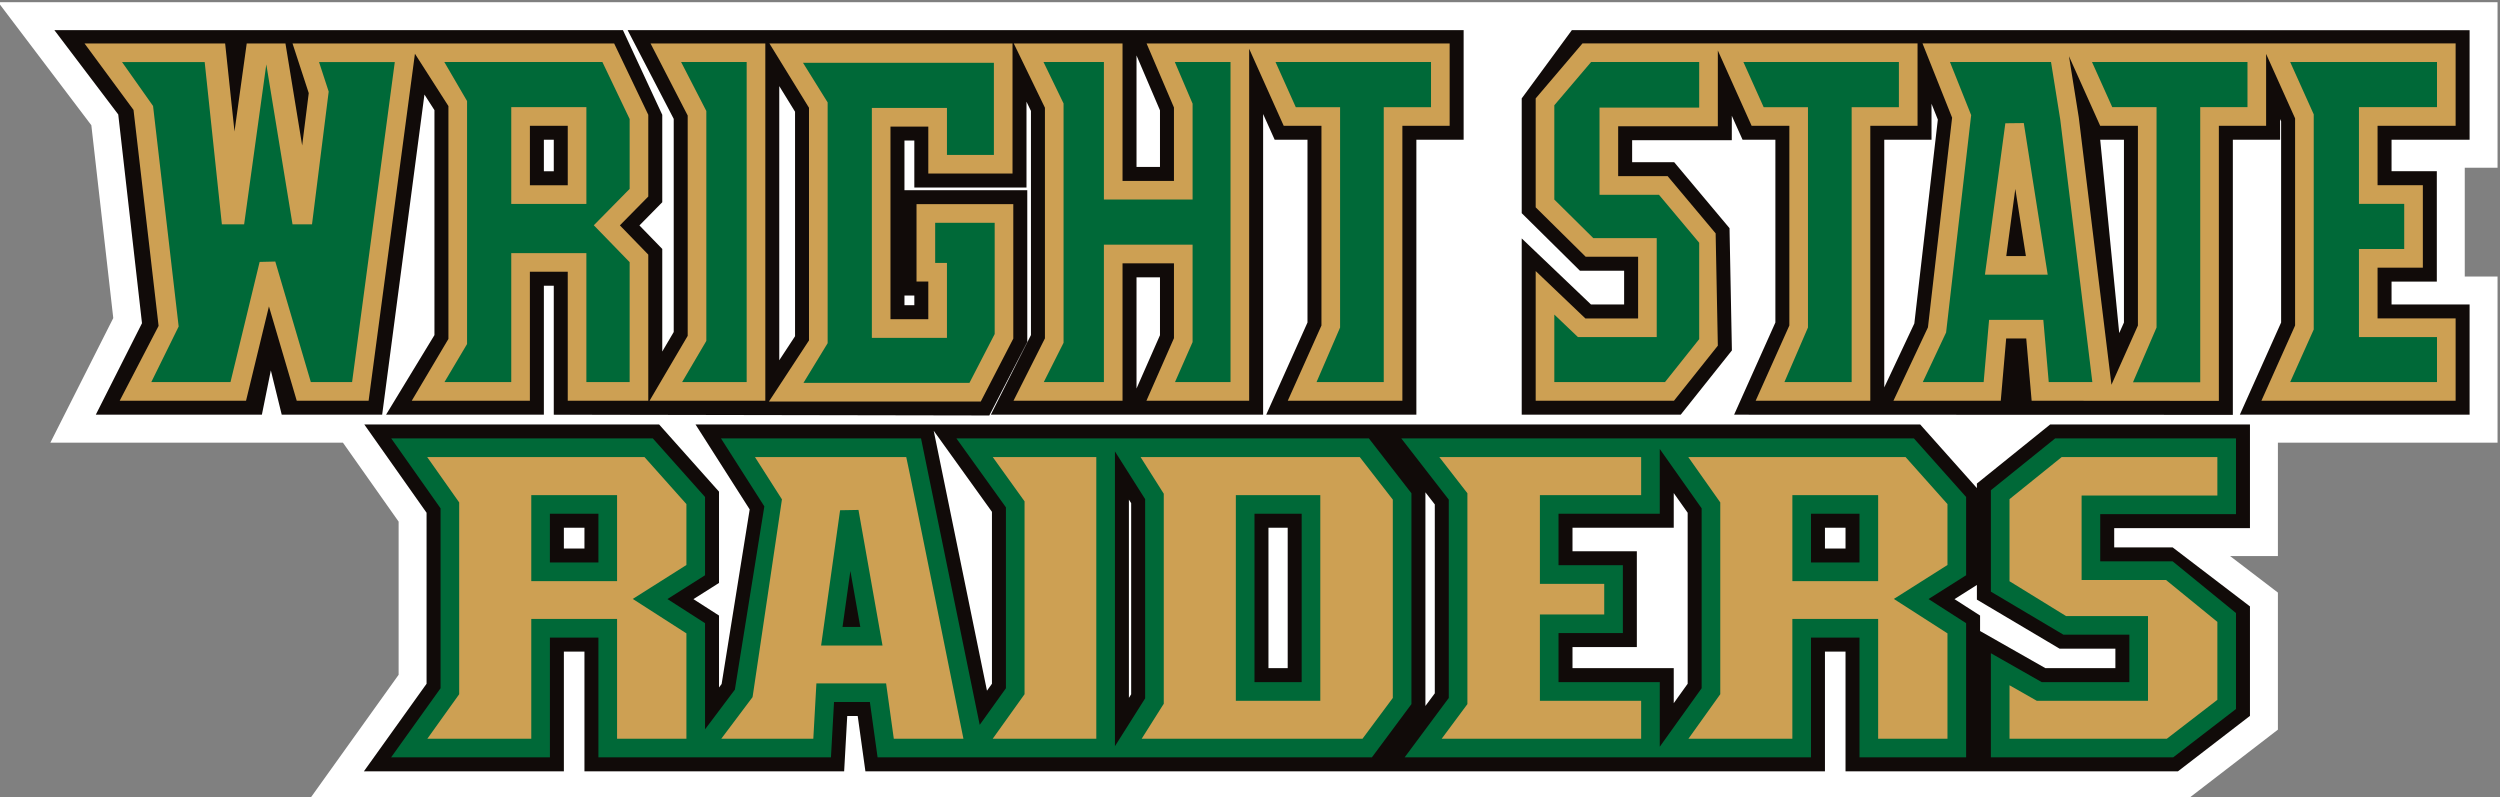
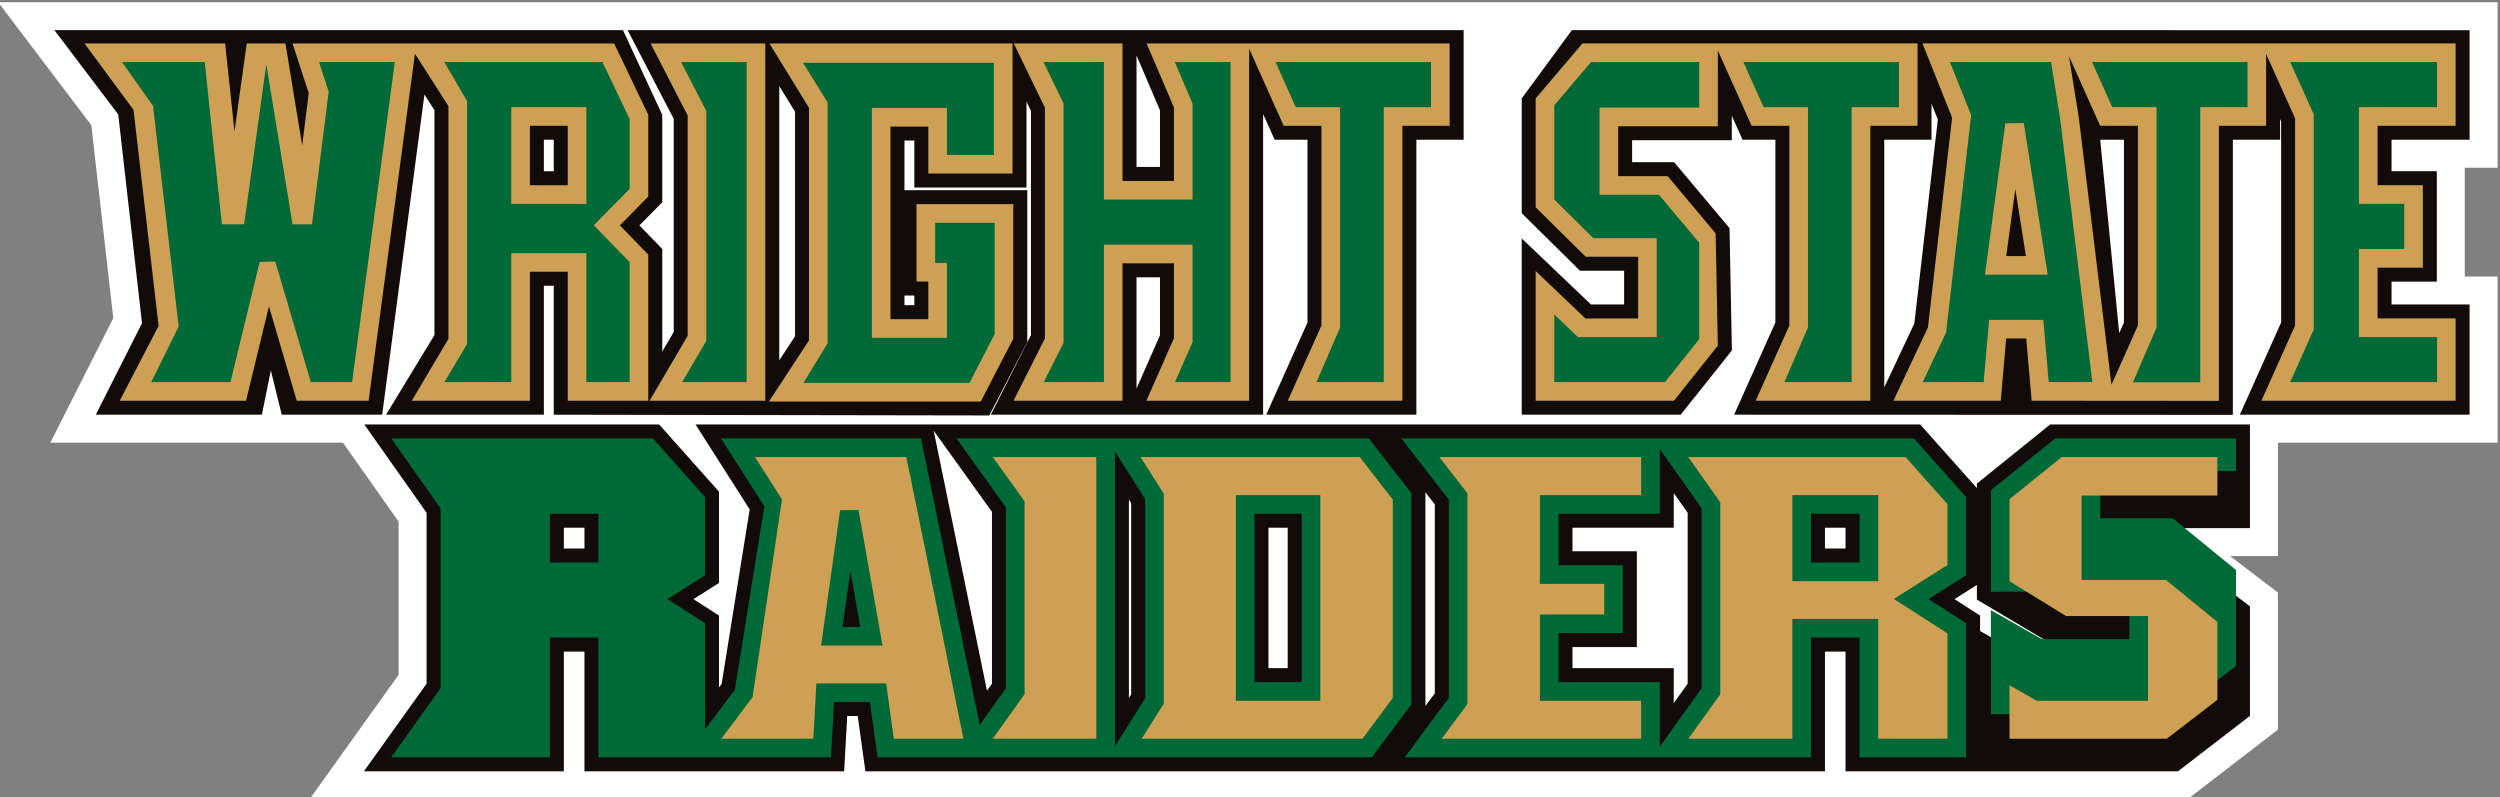
<svg xmlns="http://www.w3.org/2000/svg" xmlns:ns1="http://sodipodi.sourceforge.net/DTD/sodipodi-0.dtd" xmlns:ns2="http://www.inkscape.org/namespaces/inkscape" version="1.1" id="svg2163" xml:space="preserve" width="186.759" height="59.559" viewBox="0 0 186.759 59.559" ns1:docname="Brand_Identity_Athletics_Brandbook_2017_07c.pdf" ns2:version="1.1.1 (3bf5ae0d25, 2021-09-20)">
  <rect x="0" y="0" width="186.759" height="59.559" fill="#808080" stroke="none" />
  <defs id="defs2167">
    <clipPath clipPathUnits="userSpaceOnUse" id="clipPath2179">
      <path d="M 0,612 H 792 V 0 H 0 Z" id="path2177" />
    </clipPath>
    <clipPath clipPathUnits="userSpaceOnUse" id="clipPath2227">
      <path d="m 585.36,448.168 h 144 v 47.663 h -144 z" id="path2225" />
    </clipPath>
    <clipPath clipPathUnits="userSpaceOnUse" id="clipPath2347">
      <path d="m 405,448.553 h 144 v 47.279 H 405 Z" id="path2345" />
    </clipPath>
    <clipPath clipPathUnits="userSpaceOnUse" id="clipPath2475">
      <path d="m 585.36,359.415 h 144 v 47.279 h -144 z" id="path2473" />
    </clipPath>
    <clipPath clipPathUnits="userSpaceOnUse" id="clipPath2695">
      <path d="m 405,359.543 h 144 v 47.279 H 405 Z" id="path2693" />
    </clipPath>
  </defs>
  <ns1:namedview id="namedview2165" pagecolor="#ffffff" bordercolor="#666666" borderopacity="1.0" ns2:pageshadow="2" ns2:pageopacity="0.0" ns2:pagecheckerboard="0" showgrid="false" ns2:zoom="1.4448529" ns2:cx="-15.572519" ns2:cy="251.5827" ns2:window-width="2560" ns2:window-height="1387" ns2:window-x="1912" ns2:window-y="-8" ns2:window-maximized="1" ns2:current-layer="g2169" />
  <g id="g2169" ns2:groupmode="layer" ns2:label="Brand_Identity_Athletics_Brandbook_2017_07c" transform="matrix(1.333,0,0,-1.333,-543.502,659.369)">
    <g id="g2329" transform="translate(530.317,449.858)">
      <path d="m 0,0 5.069,3.902 v 7.681 l -2.68,2.047 h 2.68 v 6.356 h 12.309 v 9.31 h -1.837 v 5.901 0.196 h 1.837 v 9.276 h -140.069 l 5.221,-6.894 1.229,-10.808 -3.525,-6.981 h 16.395 l 3.122,-4.426 V 6.977 L -105.242,0 Z" style="fill:#ffffff;fill-opacity:1;fill-rule:nonzero;stroke:none" id="path2331" />
    </g>
    <g id="g2333" transform="translate(472.736,485.296)">
      <path d="m 0,0 h -1.315 v 2.967 3.28 L 0,3.171 Z m 0,-9.431 -1.315,-2.989 v 6.234 H 0 Z m -13.767,1.68 h -0.553 v 0.544 h 0.553 z m -6.685,-1.738 -0.884,-1.347 V 4.529 l 0.884,-1.435 z m -13.521,9.244 h -0.555 v 1.767 h 0.555 z m 4.139,7.909 2.583,-4.972 V -9.253 l -0.642,-1.093 v 5.749 l -1.28,1.318 1.28,1.3 V 2.92 l -2.203,4.744 h -31.863 l 3.578,-4.724 1.331,-11.699 -2.589,-5.127 h 9.308 l 0.502,2.484 0.61,-2.484 h 5.629 l 2.369,17.942 0.561,-0.875 V -9.424 l -2.713,-4.462 h 8.845 v 7.229 h 0.555 v -7.229 l 24.407,-0.043 2.129,4.12 v 0.19 8.316 h -6.883 v 2.781 h 0.553 v -2.633 h 6.286 v 4.808 l 0.25,-0.515 V -9.421 l -2.248,-4.465 H 5.78 V 2.964 L 6.428,1.522 H 8.266 V -8.72 l -2.313,-5.166 h 8.415 V 1.522 h 2.649 v 6.142 z" style="fill:#110b09;fill-opacity:1;fill-rule:nonzero;stroke:none" id="path2335" />
    </g>
    <g id="g2337" transform="translate(513.326,472.94)">
      <path d="m 0,0 v 13.878 h 2.648 v 2.018 L 3.002,15.009 1.685,3.583 Z M 13.432,3.635 13.167,3.043 12.101,13.878 h 1.331 z M -17.509,20.02 -20.318,16.196 V 9.764 l 3.262,-3.225 h 2.477 V 4.648 h -1.858 l -3.881,3.701 V -1.53 h 8.91 l 2.869,3.602 -0.133,6.851 -3.102,3.698 h -2.356 v 1.232 h 5.586 v 1.369 l 0.603,-1.344 h 1.839 V 3.636 l -2.313,-5.166 27.95,-0.009 v 15.417 h 2.648 v 1.16 L 22.24,14.91 V 3.636 L 19.927,-1.53 h 12.876 v 6.178 h -4.374 v 1.28 h 2.537 v 6.187 h -2.537 v 1.763 h 4.374 v 6.142 z" style="fill:#110b09;fill-opacity:1;fill-rule:nonzero;stroke:none" id="path2339" />
    </g>
    <g id="g2341">
      <g id="g2343" clip-path="url(#clipPath2347)">
        <g id="g2349" transform="translate(517.262,461.074)">
          <path d="M 0,0 1.255,0.794 V -0.027 L 5.889,-2.776 H 9.016 V -3.868 H 5.094 l -2.668,1.517 -0.993,0.564 v 0.867 z m -56.57,8.55 2.627,-3.657 v -9.635 l -0.279,-0.389 -2.929,14.295 -0.055,0.271 z M -29.651,-5.883 V 5.934 5.986 l 0.526,-0.678 V -5.279 l -0.526,-0.708 z m -47.129,8.72 h -1.153 v 1.164 h 1.153 z m 30.512,-7.938 V 5.371 5.576 c 0.049,-0.077 0.09,-0.142 0.127,-0.199 v -10.71 l -0.127,-0.2 z m 8.899,1.233 h -1.078 v 7.87 h 1.078 z m 15.961,0 v 1.181 h 3.606 v 5.371 h -3.606 v 1.318 h 5.674 v 1.943 l 0.78,-1.104 v -9.583 l -0.78,-1.089 v 1.963 z M -6.107,2.837 H -7.26 v 1.164 h 1.153 z M 5.363,9.79 1.255,6.478 V 6.223 L 1.235,6.245 -1.924,9.79 h -68.632 l 3.036,-4.762 -1.572,-9.783 -0.147,-0.196 v 4.031 l -1.434,0.92 1.434,0.907 v 5.116 l -3.358,3.767 h -16.522 l 3.491,-4.949 V -4.742 L -89.14,-9.65 h 11.207 v 6.711 h 1.153 V -9.65 h 14.554 l 0.173,3.101 h 0.587 l 0.432,-3.101 H -7.26 v 6.711 h 1.153 V -9.65 h 18.629 l 4.036,3.107 v 6.135 L 12.224,2.901 H 8.95 V 3.98 h 7.608 v 5.81 z" style="fill:#110b09;fill-opacity:1;fill-rule:nonzero;stroke:none" id="path2351" />
        </g>
        <path d="m 480.676,456.422 h -2.644 v 9.436 h 2.644 z m -8.772,-0.908 -1.581,-2.506 -0.112,-0.176 v 3.141 10.472 2.908 l 0.047,-0.074 1.646,-2.601 z m -16.959,4.003 0.44,3.135 0.556,-3.135 z m -13.68,3.611 h -2.72 v 2.731 h 2.72 z m 43.178,6.953 h -23.115 l 2.774,-3.862 V 456.08 l -1.469,-2.052 -3.289,16.053 h -11.21 l 2.429,-3.809 -1.651,-10.269 -1.672,-2.226 v 5.949 l -2.108,1.353 2.108,1.333 v 4.386 l -2.926,3.283 h -14.66 l 2.764,-3.918 V 456.08 l -2.772,-3.873 h 8.9 v 6.712 h 2.719 v -6.712 h 13.031 l 0.173,3.101 h 2.009 l 0.432,-3.101 h 12.779 0.128 0.394 0.553 13.848 l 2.216,2.984 v 11.817 z" style="fill:#006938;fill-opacity:1;fill-rule:nonzero;stroke:none" id="path2353" />
        <g id="g2355" transform="translate(527.541,476.408)">
          <path d="m 0,0 -1.483,-3.32 -1.832,14.984 c -0.002,0.016 -0.413,2.579 -0.549,3.43 l 0.007,-0.017 1.742,-3.884 H 0 Z m -7.378,3.893 0.507,3.763 0.593,-3.763 z m 25.183,7.3 v 4.618 h -29.878 l 1.66,-4.163 -1.354,-11.75 -1.934,-4.113 h 6.014 l 0.304,3.488 h 1.124 l 0.303,-3.488 10.492,-0.008 v 15.416 h 2.648 v 4.028 L 8.808,11.61 V 0 L 6.921,-4.215 H 17.805 V 0.397 H 13.43 v 2.846 h 2.538 v 4.62 H 13.43 v 3.33 z" style="fill:#cda053;fill-opacity:1;fill-rule:nonzero;stroke:none" id="path2357" />
        </g>
        <path d="m 439.546,484.267 h -2.121 v 3.333 h 2.121 z m 4.513,3.949 -1.912,3.998 h -18.025 l 0.909,-2.782 -0.369,-2.933 -0.936,5.715 h -2.171 l -0.685,-4.933 -0.524,4.933 h -7.88 l 2.745,-3.723 1.405,-12.105 -2.179,-4.193 h 7.08 l 1.283,5.286 1.558,-5.286 h 4.028 l 2.596,19.446 1.877,-2.933 v -13.049 l -2.055,-3.464 h 6.62 v 7.229 h 2.122 v -7.229 h 4.513 v 8.188 l -1.591,1.64 1.591,1.616 z" style="fill:#cda053;fill-opacity:1;fill-rule:nonzero;stroke:none" id="path2359" />
        <path d="m 511.938,463.128 h -2.719 v 2.731 h 2.719 z m -8.847,-7.048 -2.346,-3.277 v 3.619 h -5.674 v 2.749 h 3.606 v 3.804 h -3.606 v 2.884 h 5.674 v 3.629 l 2.346,-3.325 z m 14.822,10.718 -2.926,3.283 h -28.728 l 2.661,-3.431 v -11.114 l -2.473,-3.329 h 13.872 8.9 v 6.712 h 2.719 v -6.712 h 5.975 v 7.519 l -2.108,1.353 2.108,1.333 z" style="fill:#006938;fill-opacity:1;fill-rule:nonzero;stroke:none" id="path2361" />
        <g id="g2363" transform="translate(531.033,473.229)">
          <path d="m 0,0 h -3.768 l 1.32,3.068 V 15.416 H -4.93 l -1.136,2.532 H 2.648 V 15.416 H 0 Z" style="fill:#006938;fill-opacity:1;fill-rule:nonzero;stroke:none" id="path2365" />
        </g>
        <g id="g2367" transform="translate(542.465,483.227)">
          <path d="M 0,0 V -2.532 H -2.537 V -7.467 H 1.837 V -9.99 h -8.228 l 1.32,2.948 V 5.015 L -5.117,5.117 -6.39,7.947 H 1.837 V 5.418 H -2.537 V 0 Z" style="fill:#006938;fill-opacity:1;fill-rule:nonzero;stroke:none" id="path2369" />
        </g>
        <g id="g2371" transform="translate(444.187,492.214)">
          <path d="m 0,0 2.081,-4.037 v -12.348 l -2.137,-3.636 H 6.431 V 0 Z" style="fill:#cda053;fill-opacity:1;fill-rule:nonzero;stroke:none" id="path2373" />
        </g>
        <g id="g2375" transform="translate(449.573,473.237)">
          <path d="m 0,0 h -3.618 l 1.357,2.308 v 12.885 l -1.413,2.744 H 0 Z" style="fill:#006938;fill-opacity:1;fill-rule:nonzero;stroke:none" id="path2377" />
        </g>
        <g id="g2379" transform="translate(459.092,483.209)">
          <path d="m 0,0 v -4.338 h 0.66 v -2.11 H -1.46 V 4.348 H 0.66 V 1.715 h 4.72 v 7.29 H -8.243 L -6.026,5.402 V -7.636 L -8.27,-11.06 H 3.601 l 1.822,3.527 V 0 Z" style="fill:#cda053;fill-opacity:1;fill-rule:nonzero;stroke:none" id="path2381" />
        </g>
        <g id="g2383" transform="translate(462.058,473.194)">
          <path d="m 0,0 h -9.302 l 1.355,2.224 v 13.492 l -1.381,2.221 H 1.37 v -5.162 h -2.631 v 2.633 H -5.469 V 2.523 h 4.208 v 4.199 h -0.66 v 2.25 H 1.414 V 2.737 Z" style="fill:#006938;fill-opacity:1;fill-rule:nonzero;stroke:none" id="path2385" />
        </g>
        <g id="g2387" transform="translate(471.985,492.214)">
          <path d="M 0,0 1.534,-3.587 V -7.702 H -1.348 V -3.951 0 h -6.095 l 1.746,-3.6 v -12.926 l -1.761,-3.495 h 6.11 v 4.103 3.596 h 2.882 v -4.193 l -1.543,-3.506 h 5.757 v 15.937 3.788 L 7.685,-4.614 H 9.8 v -11.192 l -1.887,-4.215 h 6.422 v 15.407 h 2.649 V 0 Z" style="fill:#cda053;fill-opacity:1;fill-rule:nonzero;stroke:none" id="path2389" />
        </g>
        <g id="g2391" transform="translate(476.689,473.237)">
          <path d="m 0,0 h -3.112 l 0.986,2.243 V 7.7 h -4.97 V 0 h -3.37 l 1.109,2.203 v 13.414 l -1.124,2.32 h 3.385 v -7.706 h 4.97 v 5.373 l -0.996,2.333 H 0 Z" style="fill:#006938;fill-opacity:1;fill-rule:nonzero;stroke:none" id="path2393" />
        </g>
        <g id="g2395" transform="translate(479.211,491.174)">
          <path d="M 0,0 H 8.714 V -2.53 H 6.065 V -17.937 H 2.298 l 1.32,3.059 V -2.53 H 1.135 Z" style="fill:#006938;fill-opacity:1;fill-rule:nonzero;stroke:none" id="path2397" />
        </g>
        <g id="g2399" transform="translate(518.968,479.257)">
          <path d="M 0,0 1.143,8.485 2.177,8.497 3.517,0 Z M 4.221,8.688 C 4.223,8.673 3.86,10.943 3.703,11.918 H -1.96 L -0.821,9.064 -0.772,8.941 -0.788,8.81 -2.167,-3.155 -2.177,-3.24 -2.214,-3.318 -3.484,-6.02 h 3.412 l 0.262,3.012 0.042,0.476 H 0.711 2.792 3.271 L 3.313,-3.008 3.575,-6.02 h 2.444 z" style="fill:#006938;fill-opacity:1;fill-rule:nonzero;stroke:none" id="path2401" />
        </g>
        <g id="g2403" transform="translate(427.46,473.237)">
          <path d="M 0,0 H -2.312 L -4.304,6.756 -5.181,6.735 -6.815,0 h -4.438 l 1.534,3.115 -1.435,12.36 -1.739,2.462 h 4.632 l 0.964,-9.096 h 1.247 l 1.243,8.966 1.469,-8.966 h 1.092 l 0.935,7.439 -0.031,0.095 -0.51,1.562 h 4.246 z" style="fill:#006938;fill-opacity:1;fill-rule:nonzero;stroke:none" id="path2405" />
        </g>
        <path d="m 440.59,483.223 h -4.21 v 5.422 h 4.21 z m 2.425,4.756 -1.527,3.195 h -8.859 l 1.203,-2.065 0.071,-0.121 V 475.37 l -1.266,-2.133 h 3.743 v 7.229 h 4.21 v -7.229 h 2.425 v 6.721 l -2.008,2.068 2.008,2.039 z" style="fill:#006938;fill-opacity:1;fill-rule:nonzero;stroke:none" id="path2407" />
        <g id="g2409" transform="translate(515.191,487.601)">
          <path d="M 0,0 V 4.618 H -18.777 L -21.4,1.535 V -4.57 l 2.801,-2.769 h 2.939 v -3.457 h -2.956 l -2.784,2.655 v -7.267 h 7.75 l 2.458,3.086 -0.123,6.293 -2.689,3.206 h -2.774 v 2.798 h 5.586 V 4.22 L -9.299,0 h 2.115 v -11.192 l -1.888,-4.216 h 6.424 V -11.437 0 Z" style="fill:#cda053;fill-opacity:1;fill-rule:nonzero;stroke:none" id="path2411" />
        </g>
        <g id="g2413" transform="translate(502.954,481.046)">
          <path d="m 0,0 v -5.402 l -1.917,-2.407 h -6.202 v 3.785 l 1.322,-1.261 H -2.38 V 0.26 h -3.554 l -2.185,2.161 v 5.285 l 2.061,2.423 H 0 V 7.574 H -5.586 V 2.688 h 3.332 z" style="fill:#006938;fill-opacity:1;fill-rule:nonzero;stroke:none" id="path2415" />
        </g>
        <g id="g2417" transform="translate(505.432,491.174)">
          <path d="M 0,0 H 8.714 V -2.53 H 6.066 V -17.937 H 2.298 l 1.32,3.059 V -2.53 H 1.135 Z" style="fill:#006938;fill-opacity:1;fill-rule:nonzero;stroke:none" id="path2419" />
        </g>
        <g id="g2421" transform="translate(469.167,453.251)">
          <path d="m 0,0 h -5.805 l 1.784,2.494 v 10.81 l -1.782,2.481 H 0 Z" style="fill:#cda053;fill-opacity:1;fill-rule:nonzero;stroke:none" id="path2423" />
        </g>
        <path d="m 481.72,455.378 h -4.733 v 11.525 h 4.733 z m 2.212,13.658 h -12.284 l 1.3,-2.055 v -11.769 l -1.237,-1.961 h 12.375 l 1.698,2.285 v 11.114 z" style="fill:#cda053;fill-opacity:1;fill-rule:nonzero;stroke:none" id="path2425" />
        <g id="g2427" transform="translate(456.563,458.473)">
          <path d="m 0,0 h -2.218 -0.601 l 0.084,0.595 0.98,6.987 L -0.724,7.6 0.514,0.613 0.623,0 Z M 1.953,10.563 H -6.525 L -5.013,8.192 -6.64,-2.763 -6.661,-2.891 -6.738,-2.994 -8.412,-5.222 h 5.157 l 0.173,3.101 h 3.906 l 0.432,-3.101 h 3.902 c 0,0 -3,14.913 -3.205,15.785" style="fill:#cda053;fill-opacity:1;fill-rule:nonzero;stroke:none" id="path2429" />
        </g>
        <g id="g2431" transform="translate(499.701,466.903)">
          <path d="m 0,0 h -5.674 v -4.972 h 3.605 v -1.716 h -3.605 v -4.837 H 0 v -2.127 h -11.178 l 1.441,1.94 V 0.105 l -1.574,2.028 H 0 Z" style="fill:#cda053;fill-opacity:1;fill-rule:nonzero;stroke:none" id="path2433" />
        </g>
        <path d="m 512.983,462.084 h -4.807 v 4.819 h 4.807 z m 3.885,4.316 -2.349,2.636 h -12.177 l 1.793,-2.542 v -10.749 l -1.784,-2.494 h 5.824 v 6.712 h 4.808 v -6.712 h 3.885 v 5.904 l -3.006,1.93 3.006,1.902 z" style="fill:#cda053;fill-opacity:1;fill-rule:nonzero;stroke:none" id="path2435" />
        <g id="g2437" transform="translate(442.31,466.381)">
-           <path d="M 0,0 V -3.775 -4.297 H -0.522 -4.286 -4.808 V -3.775 0 0.522 H -4.286 -0.522 0 Z m 3.886,0.019 -2.35,2.636 h -12.177 l 1.793,-2.542 v -10.581 -0.168 l -0.097,-0.136 -1.687,-2.358 h 5.824 v 6.712 H 0 v -6.712 h 3.886 v 5.904 l -3.007,1.93 3.007,1.902 z" style="fill:#cda053;fill-opacity:1;fill-rule:nonzero;stroke:none" id="path2439" />
-         </g>
+           </g>
        <g id="g2441" transform="translate(522.902,470.081)">
-           <path d="M 0,0 -3.601,-2.903 V -8.587 L 0.464,-11 H 4.16 v -2.658 h -4.913 l -2.848,1.62 v -5.835 H 6.616 l 3.519,2.709 v 5.378 l -3.55,2.897 H 2.527 v 2.645 h 7.608 V 0 Z" style="fill:#006938;fill-opacity:1;fill-rule:nonzero;stroke:none" id="path2443" />
+           <path d="M 0,0 -3.601,-2.903 V -8.587 H 4.16 v -2.658 h -4.913 l -2.848,1.62 v -5.835 H 6.616 l 3.519,2.709 v 5.378 l -3.55,2.897 H 2.527 v 2.645 h 7.608 V 0 Z" style="fill:#006938;fill-opacity:1;fill-rule:nonzero;stroke:none" id="path2443" />
        </g>
        <g id="g2445" transform="translate(531.993,459.799)">
          <path d="m 0,0 v -4.368 l -2.83,-2.179 h -8.818 v 2.995 l 1.528,-0.869 h 6.233 v 4.747 h -4.592 l -3.169,1.952 v 4.601 l 2.925,2.359 H 0 V 7.082 H -7.608 V 2.349 h 4.729 z" style="fill:#cda053;fill-opacity:1;fill-rule:nonzero;stroke:none" id="path2447" />
        </g>
      </g>
    </g>
  </g>
</svg>